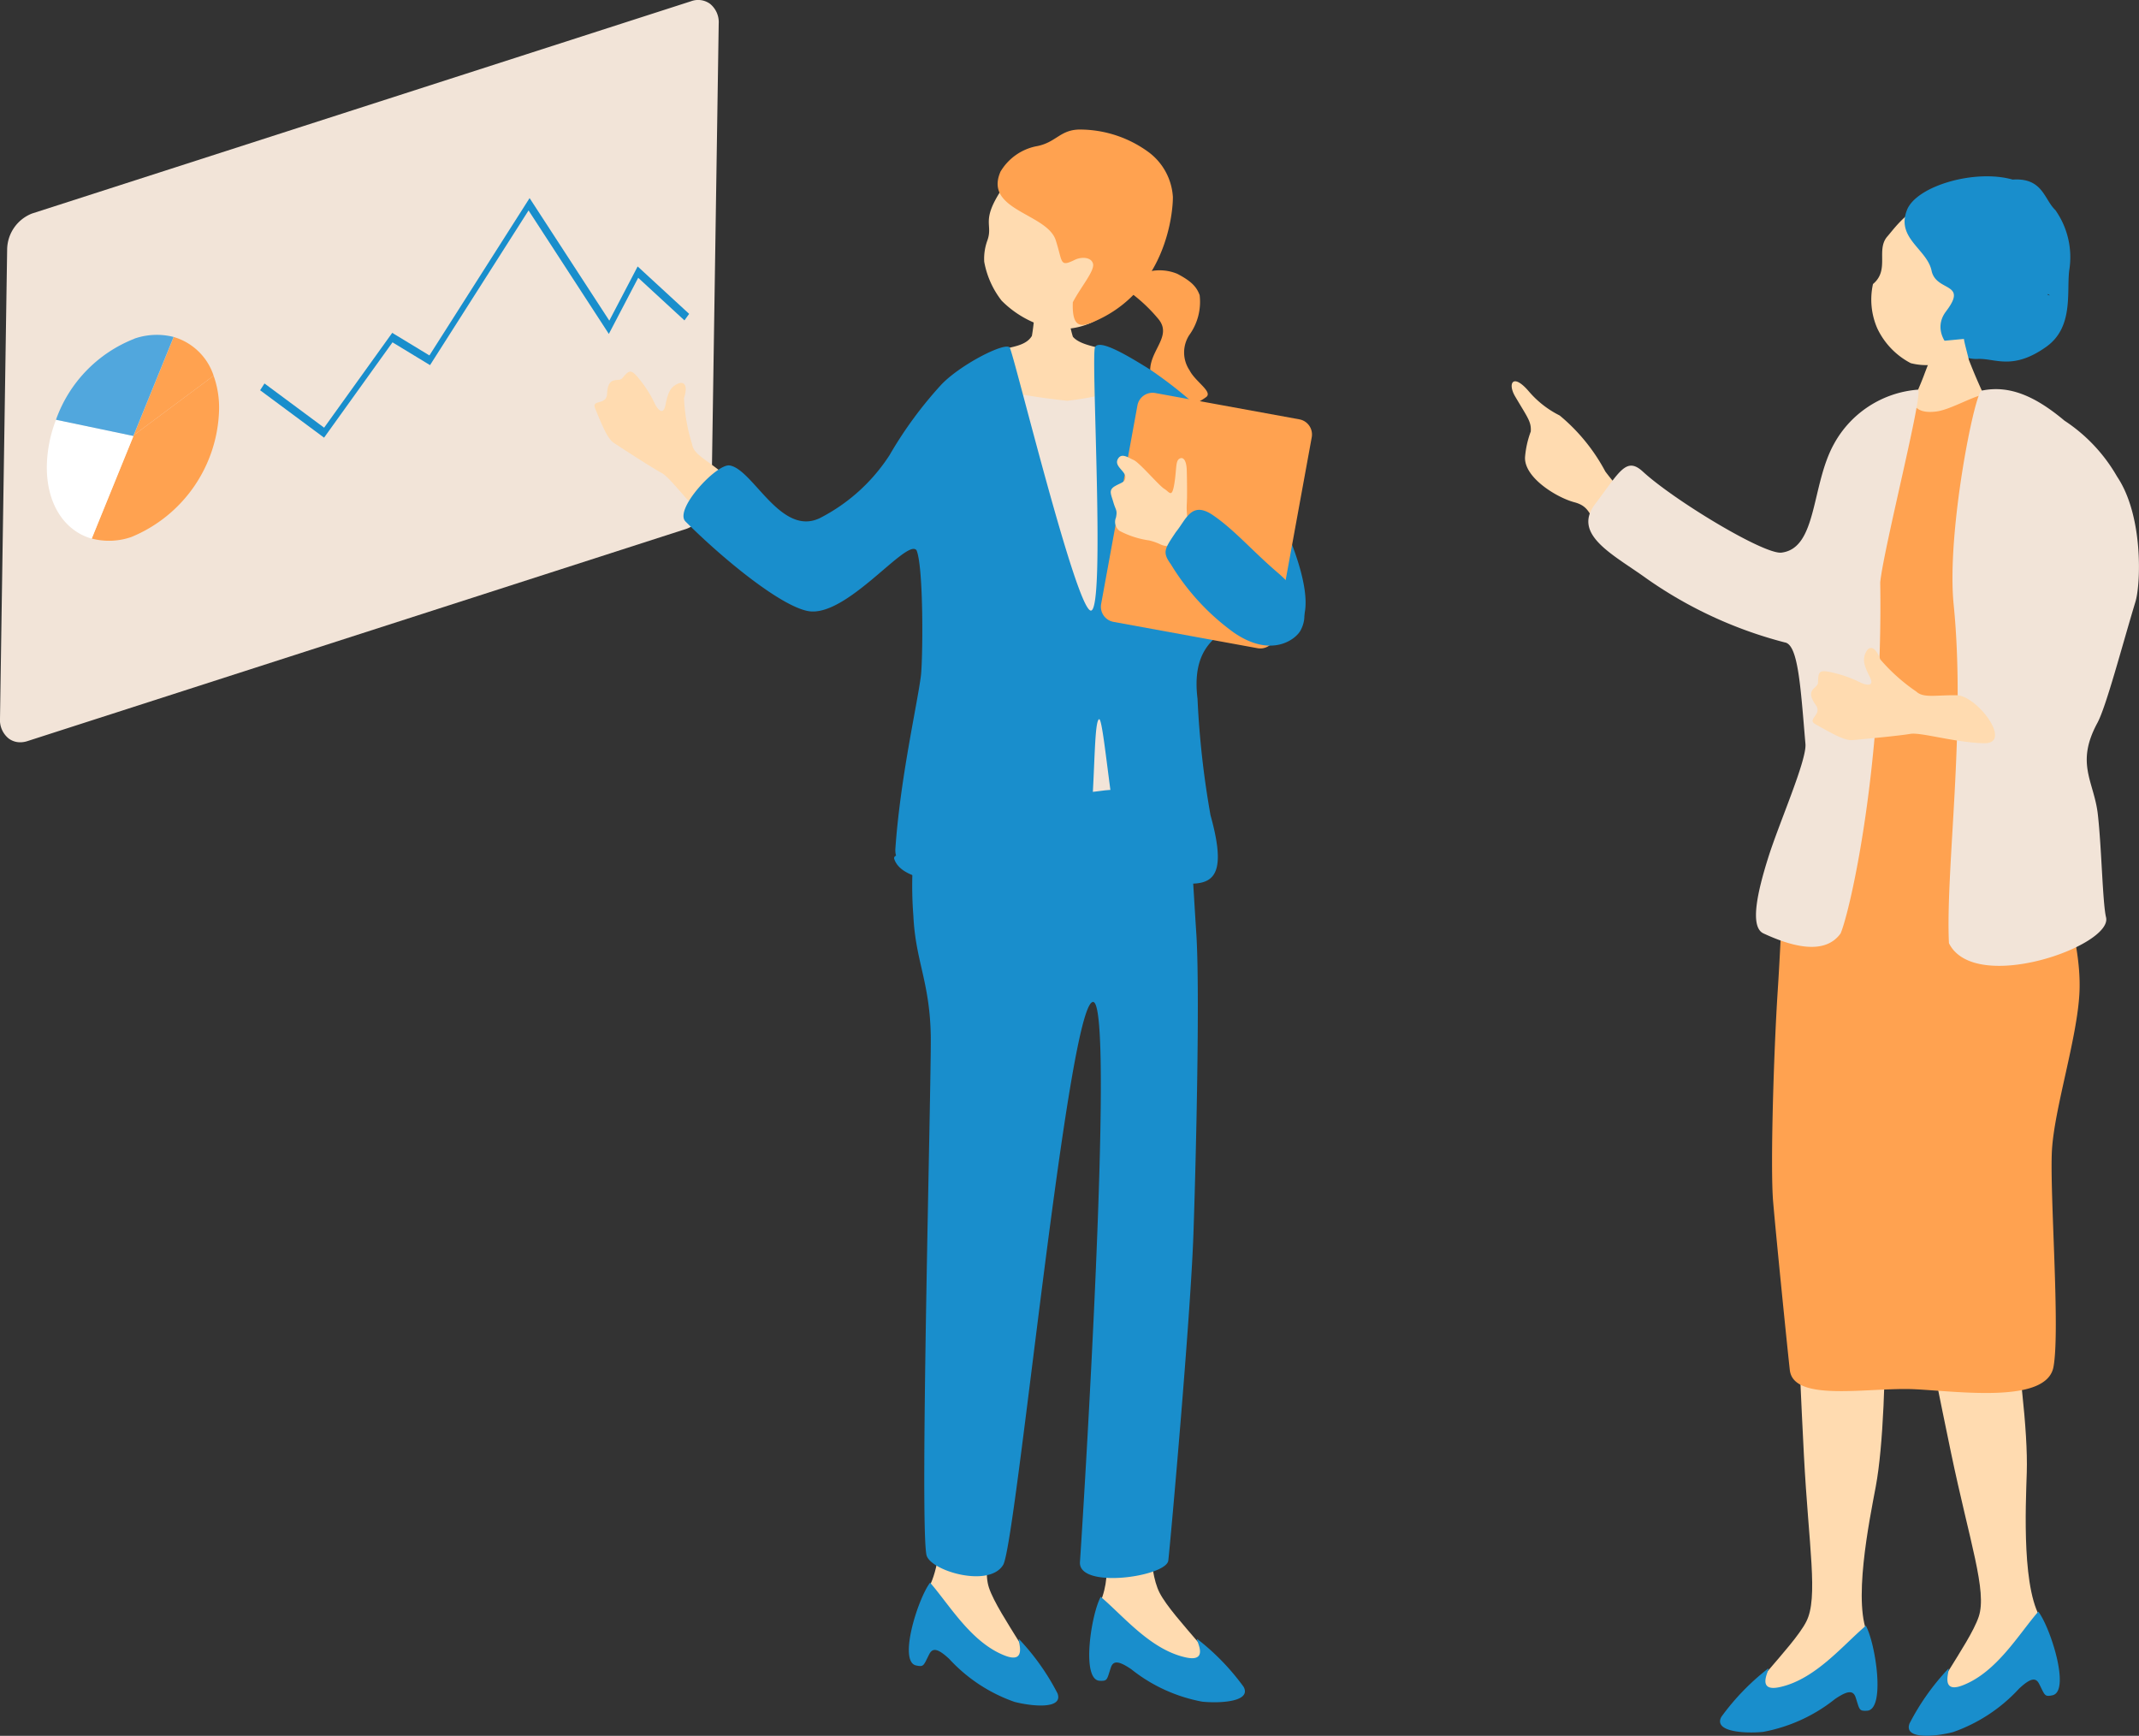
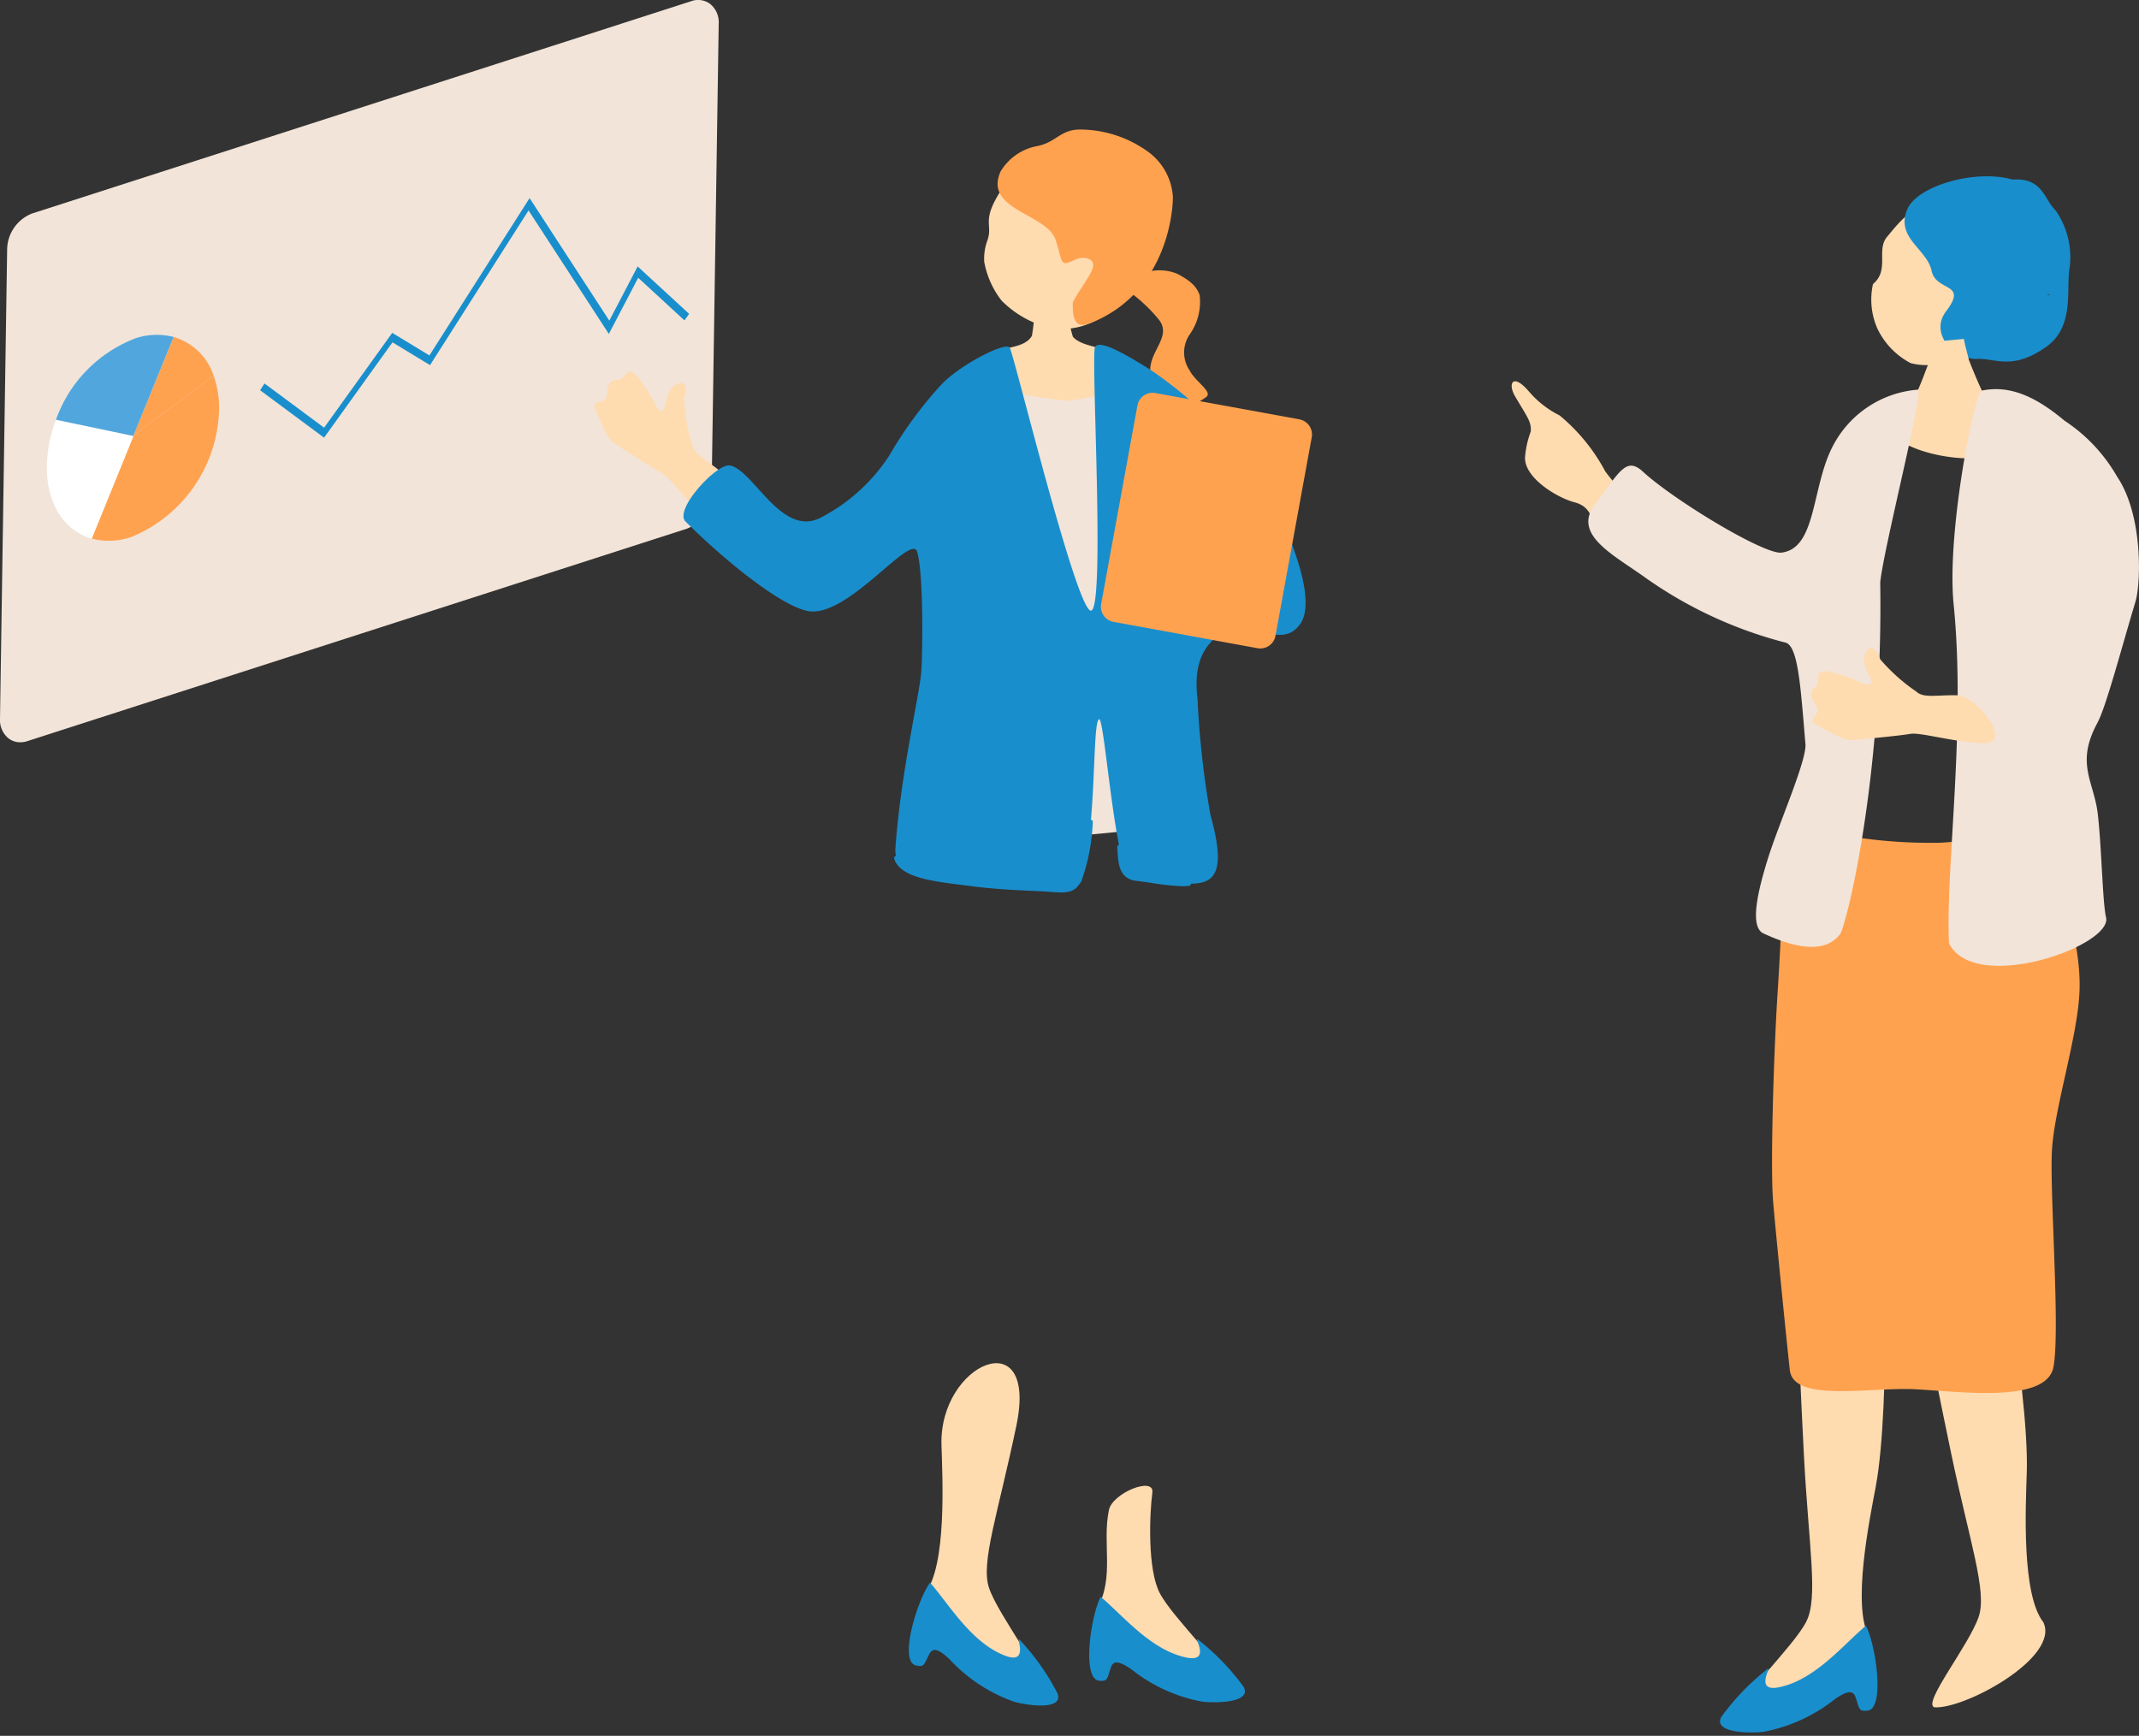
<svg xmlns="http://www.w3.org/2000/svg" width="107.041" height="86.865" viewBox="0 0 107.041 86.865">
  <rect x="0" y="0" width="107.041" height="86.865" fill="#333333" stroke="none" />
  <defs>
    <clipPath id="a">
      <rect width="107.041" height="86.865" fill="none" />
    </clipPath>
  </defs>
  <g clip-path="url(#a)">
    <path d="M134.486,109.645c-.873-1.55.016-5.858.33-7.537.761-4.073.43-14.548.267-15.175,0,0-4.452-.227-4.416.691.02.5.269,7.49.553,12.93.238,4.568.733,7.128.115,8.323-.689,1.334-3.453,3.84-2.894,4.142,1.464.342,6.621-1.5,6.045-3.374" transform="translate(-40.947 -27.722)" fill="#ffdbb0" />
    <path d="M133.687,119.467c-1.15.972-2.51,2.663-4.281,3.063-1.385.319-.356-1.133-.646-.895a11.952,11.952,0,0,0-2.3,2.385c-.411.745,1.126.848,2.083.757a8.143,8.143,0,0,0,3.607-1.649c.619-.417.9-.448,1.027-.079.2.612.157.691.57.668.936-.053.428-3.361-.057-4.25" transform="translate(-40.316 -38.108)" fill="#198ecc" />
    <path d="M146.8,108.647c-1.1-1.4-.881-5.792-.828-7.5.129-4.142-1.8-14.443-2.059-15.037,0,0-4.434.457-4.258,1.359.1.494,1.412,7.361,2.525,12.693.935,4.477,1.815,6.932,1.388,8.208-.477,1.423-2.824,4.323-2.226,4.536,1.5.114,6.314-2.493,5.457-4.26" transform="translate(-44.547 -27.468)" fill="#ffdbb0" />
-     <path d="M146.745,118.422c-.987,1.137-2.072,3.016-3.762,3.682-1.32.527-.526-1.064-.776-.785a11.917,11.917,0,0,0-1.91,2.708c-.291.8,1.242.666,2.175.429a8.138,8.138,0,0,0,3.312-2.181c.548-.507.825-.581,1-.236.294.573.261.659.666.573.917-.2-.093-3.386-.708-4.191" transform="translate(-44.741 -37.775)" fill="#198ecc" />
    <path d="M115.765,32.529a9.3,9.3,0,0,0-2.283-2.8,4.9,4.9,0,0,1-1.538-1.2c-.8-.941-1.075-.409-.693.242.631,1.074.819,1.267.785,1.763a4.745,4.745,0,0,0-.287,1.293c-.035,1.032,1.613,2.019,2.465,2.244.827.219.742.706,1.383,1.546.048.063.133.162.24.285a17.656,17.656,0,0,1,.961-2.171,11.8,11.8,0,0,1-1.032-1.2" transform="translate(-35.433 -8.938)" fill="#ffdbb0" />
    <path d="M143.728,20.533c.926-1.952,1.244-4.608-1.179-5.582s-3.733,1.017-4.215,1.563c-.592.67.131,1.675-.723,2.385a3.6,3.6,0,0,0,.214,2.215,3.779,3.779,0,0,0,1.677,1.745,3.14,3.14,0,0,0,2.224-.256,4.507,4.507,0,0,0,1.272-.9.912.912,0,0,0,.629-.183,1.386,1.386,0,0,0,.432-.679.283.283,0,0,0-.331-.311" transform="translate(-43.882 -4.685)" fill="#ffdbb0" />
    <path d="M142.027,19.719c-.837,1.092.386,2.435,1.584,2.377.872-.042,1.743.594,3.433-.607,1.374-.977,1.017-2.714,1.148-3.814a4.088,4.088,0,0,0-.691-3.026c-.571-.54-.627-1.63-2.14-1.528-1.886-.537-4.812.318-5.287,1.521-.558,1.414,1.005,1.959,1.23,3.037s1.854.563.723,2.038m5.1-.87.1.072-.108-.025Z" transform="translate(-44.644 -4.134)" fill="#198ecc" />
    <path d="M142.669,24.909c-.09,0-1.263.125-1.376.117-.039.2-.543,1.464-.634,1.719a17.2,17.2,0,0,1-1.513,3.024c1.333,1.152,5.026,1.575,5.87.475a27.839,27.839,0,0,1-2.1-4.282c-.084-.355-.244-.919-.248-1.053" transform="translate(-44.386 -7.946)" fill="#ffdbb0" />
-     <path d="M137,29.149c1.105-.457.345.9,1.989.69.768-.1,2.09-.93,2.532-.843a5.388,5.388,0,0,1,4.181,4.807,12.215,12.215,0,0,0-.48,5.67c-.044.277-.065,3.148,0,3.66.1.829.65,5.77.992,7.2s.355,1.843-.217,1.708a6.31,6.31,0,0,0-1.867-.515c-.87-.014-6.869.5-7.817.422s-4.373.321-4.384-.095c-.009-.323,2.163-5.764,1.626-9.575.819-4.487,2.137-12.452,3.449-13.127" transform="translate(-42.083 -9.247)" fill="#ffa250" />
    <path d="M138.306,61.776a24.96,24.96,0,0,1-3.564-.227c-2.1-.229-3.221.306-3.639,1.365s-.385,2.924-.607,6.293c-.191,2.919-.377,8.774-.227,10.539s.71,7.317.834,8.416c.186,1.641,4,.845,6.265.96s6.582.719,6.928-1.112-.195-8.74-.076-10.842,1.267-5.608,1.377-7.9c.14-2.915-1.384-6.536-1.68-7.414s-4.119-.054-5.611-.076" transform="translate(-41.536 -19.6)" fill="#ffa250" />
    <path d="M126.551,41.283a21.3,21.3,0,0,1-6.89-3.176c-1.662-1.205-3.773-2.2-2.614-3.738,1.232-1.632,1.562-2.4,2.394-1.637,1.557,1.434,6.07,4.162,6.939,4.056,1.8-.22,1.481-3.374,2.626-5.437a5.251,5.251,0,0,1,4.2-2.718c.321.013-1.722,7.962-1.885,9.648.151,9.132-1.49,16.394-1.982,17.563-.809,1.126-2.493.635-3.861,0-.7-.325-.3-2.087.244-3.812s1.927-4.852,1.857-5.668c-.244-2.834-.358-4.961-1.026-5.082" transform="translate(-37.23 -9.133)" fill="#f2e4d8" />
    <path d="M144.836,28.671c1.437-.306,2.753.33,4.149,1.5a8.245,8.245,0,0,1,2.633,2.8c1.319,1.954,1.188,5.375.921,6.256-.682,2.256-1.468,5.262-1.906,6.07-1.113,2.054-.165,2.923.022,4.578.192,1.7.237,4.429.411,5.153.343,1.427-6.582,3.88-7.862,1.291-.175-3.713.857-10.772.236-16.943-.364-3.613,1.055-10.635,1.4-10.708" transform="translate(-45.674 -9.121)" fill="#f2e4d8" />
    <path d="M141.737,52.384c-1.476-.04-3.167-.56-3.69-.47s-1.957.227-2.875.311c-.374.035-.884-.234-1.879-.8-.44-.25.372-.47.026-.953-.582-.813.1-.815.109-1.119.023-.525.017-.674.7-.512a6.078,6.078,0,0,1,1.394.488c.289.144.767.262.5-.266s-.381-.832-.208-1.209.484-.337.734.335a9.176,9.176,0,0,0,1.8,1.607c.353.338.986.171,2.019.186s2.841,2.439,1.365,2.4" transform="translate(-42.452 -15.189)" fill="#ffdbb0" />
    <path d="M1.013,37.146a.956.956,0,0,1-.577-.188A1.184,1.184,0,0,1,0,35.963l.358-23.5A1.96,1.96,0,0,1,1.6,10.686L34.589.06a1.014,1.014,0,0,1,.94.129,1.183,1.183,0,0,1,.437.994l-.358,23.5a1.961,1.961,0,0,1-1.239,1.775L1.376,37.086a1.167,1.167,0,0,1-.362.06" transform="translate(0 0)" fill="#f2e4d8" />
    <path d="M22.315,26.545l-3.2-2.373.219-.339,2.984,2.213L25.726,21.3l1.861,1.13L32.6,14.556l3.989,6.133,1.419-2.712,2.577,2.373-.236.326-2.314-2.132-1.469,2.809-4.018-6.179-4.93,7.741-1.878-1.141Z" transform="translate(-6.098 -4.643)" fill="#198ecc" />
    <path d="M11.825,24.761l-2,4.917,4-2.978a2.982,2.982,0,0,0-2-1.939" transform="translate(-3.134 -7.898)" fill="#ffa250" />
    <path d="M12.839,27.608l-4,2.979-.014.035.291.061-.291-.061L6.737,35.757a3.41,3.41,0,0,0,1.988-.078,7.084,7.084,0,0,0,4.387-6.35,4.758,4.758,0,0,0-.273-1.72" transform="translate(-2.149 -8.807)" fill="#ffa250" />
    <path d="M7.509,31.824l.238-.177L3.9,30.841a6.728,6.728,0,0,0-.46,2.3c-.029,1.912.885,3.267,2.247,3.652l2.089-5.136-.025-.005Z" transform="translate(-1.096 -9.838)" fill="#fff" />
    <path d="M8.039,24.8a6.787,6.787,0,0,0-3.926,4.055l3.85.806.026.005L8,29.628l2-4.917a3.419,3.419,0,0,0-1.964.085" transform="translate(-1.312 -7.849)" fill="#51a7dd" />
    <path d="M82.084,20.542a9.453,9.453,0,0,1,1.63-.622,2.325,2.325,0,0,1,1.384.121c.686.36.965.639,1.12,1.07a2.831,2.831,0,0,1-.523,2,1.6,1.6,0,0,0,.02,1.763c.289.57,1.185,1.078.824,1.339-1.056.763-1.72.476-2.221-.079-1.617-1.788.782-2.677-.161-3.825a7.917,7.917,0,0,0-2.072-1.771" transform="translate(-26.184 -6.339)" fill="#ffa250" />
    <path d="M78.862,18.713a3.567,3.567,0,0,1-3.2,1.143,5.088,5.088,0,0,1-2.473-1.375,4.442,4.442,0,0,1-.871-1.947,2.662,2.662,0,0,1,.159-1.07c.291-.816-.327-.938.677-2.493a4.876,4.876,0,0,1,4.592-2.142c2.273.379,3.2,5.754,1.121,7.885" transform="translate(-23.065 -3.435)" fill="#ffdbb0" />
    <path d="M73.465,11.606a2.7,2.7,0,0,1,1.751-1.245c1.055-.18,1.206-.875,2.3-.842a5.839,5.839,0,0,1,3.331,1.117,3.025,3.025,0,0,1,1.233,2.251c.01.71-.3,4.756-4.054,6.289-.6.245-1,.2-.953-1.014.387-.747,1.1-1.572,1.011-1.925s-.6-.35-.907-.2c-.777.378-.6.132-.959-.979-.436-1.354-3.638-1.493-2.755-3.453" transform="translate(-23.386 -3.036)" fill="#ffa250" />
    <path d="M76.344,21.905c-.11,0-1.557.1-1.694.091a10.717,10.717,0,0,1-.15,1.8c-.368.624-1.37.522-1.835.844a2.126,2.126,0,0,0-.992,1.62c.008.8.072,3.759.1,4.03.217,1.807,3.546,1.808,4.288,1.782,2.794-.1,4.745-.939,4.817-3.589a6.577,6.577,0,0,0-2.307-3.823c-.351-.288-1.594-.312-2.02-.822a5.07,5.07,0,0,1-.21-1.937" transform="translate(-22.861 -6.987)" fill="#ffdbb0" />
    <path d="M72.086,28.536a35.769,35.769,0,0,0,3.855.624,16.558,16.558,0,0,0,2.381-.454c.987-.193,1.306.937,1.329,2.382s-.313,5.829-.217,7.467S83.106,50.5,80.986,50.525,70.657,52,70.633,49.908s.224-20.963,1.453-21.372" transform="translate(-22.531 -9.103)" fill="#f2e4d8" />
    <path d="M80.616,115.29c.864-1.533.233-3.25.578-4.9.179-.857,2.285-1.7,2.174-.87-.145,1.088-.247,3.832.363,5.014.682,1.318,3.415,3.8,2.862,4.1-1.449.338-6.547-1.48-5.978-3.336" transform="translate(-25.701 -34.825)" fill="#ffdbb0" />
    <path d="M80.611,117.336c1.137.962,2.482,2.633,4.234,3.028,1.37.316.352-1.12.639-.884a11.774,11.774,0,0,1,2.277,2.358c.407.737-1.113.839-2.059.748a8.045,8.045,0,0,1-3.567-1.63c-.612-.413-.894-.443-1.015-.078-.2.6-.156.683-.564.66-.926-.052-.423-3.323.057-4.2" transform="translate(-25.53 -37.428)" fill="#198ecc" />
    <path d="M67.933,111.684c1.088-1.383.871-5.727.819-7.415-.127-4.1,4.85-6.247,3.749-.975-.924,4.427-1.794,6.854-1.372,8.116.472,1.408,2.793,4.275,2.2,4.486-1.483.112-6.244-2.465-5.4-4.212" transform="translate(-21.638 -31.954)" fill="#ffdbb0" />
    <path d="M67.848,116.3c.977,1.124,2.05,2.982,3.72,3.641,1.306.521.52-1.053.768-.776a11.806,11.806,0,0,1,1.889,2.678c.288.791-1.229.659-2.151.424a8.047,8.047,0,0,1-3.275-2.157c-.542-.5-.817-.575-.992-.233-.291.567-.259.652-.659.567-.907-.193.091-3.349.7-4.145" transform="translate(-21.303 -37.099)" fill="#198ecc" />
-     <path d="M73.114,58.265a24.745,24.745,0,0,0,3.524-.225c2.081-.227,3.579.5,3.993,1.551s.41,2.273.629,5.6c.189,2.886-.018,11.453-.145,15.076-.145,4.132-1.133,15.221-1.256,16.308-.091.806-4.518,1.45-4.421.072.128-1.823,1.782-28.082.652-28.025-1.259.064-3.842,27.083-4.494,28.17-.708,1.18-3.691.287-3.842-.507-.342-1.81.255-23.89.218-25.972-.048-2.706-.761-3.722-.87-5.992a19.406,19.406,0,0,1,.464-5.987c.293-.868,4.072-.053,5.548-.075" transform="translate(-21.394 -18.482)" fill="#198ecc" />
    <path d="M49.593,34.974c-1.105-.922-2.084-2.341-2.538-2.587s-1.634-1.007-2.387-1.5c-.306-.2-.535-.712-.955-1.745-.186-.456.569-.135.6-.713.046-.973.565-.565.759-.79.335-.387.42-.5.847.033a5.9,5.9,0,0,1,.772,1.215c.133.285.429.663.543.1s.212-.866.571-1.051.573.034.36.7a8.893,8.893,0,0,0,.407,2.316c.065.472.651.727,1.431,1.361s.7,3.581-.4,2.659" transform="translate(-13.934 -8.712)" fill="#ffdbb0" />
    <path d="M76.6,48.89a44.865,44.865,0,0,1-.652-5.839c-.244-1.976.486-2.77,1.167-3.28,1.318-.989,2.947.964,3.968-.454,1.107-1.538-1.431-6.639-2.608-8.163a21.657,21.657,0,0,0-4.916-4.586c-1.063-.659-2.53-1.552-2.742-1.105s.526,13.125-.2,13.177S66.757,25.791,66.55,25.48s-2.533.876-3.468,1.9a20.229,20.229,0,0,0-2.55,3.487,9.067,9.067,0,0,1-3.487,3.146c-1.956.935-3.333-2.439-4.507-2.636-.648-.109-2.806,2.211-2.211,2.806,1.862,1.862,4.731,4.213,6.122,4.479,1.927.368,4.988-3.714,5.442-3.033.361.9.313,5.526.212,6.293-.2,1.521-1.028,5.1-1.275,8.631-.151,2.158,5.838,1.794,8.439,2.083,1.831.2,1.3-8.306,1.751-8.56.282-.159.816,7.893,1.644,7.937,2.943.155,5.215,1.474,3.94-3.118" transform="translate(-16.021 -8.084)" fill="#198ecc" />
    <path d="M74.009,63.871c-.15,0-.326-.01-.537-.028-.178-.016-.459-.029-.807-.045-.78-.035-1.96-.089-3.046-.232l-.507-.064c-1.519-.189-3.09-.383-3.4-1.295a.125.125,0,1,1,.236-.081c.26.763,1.819.957,3.195,1.128.172.021.342.042.509.065,1.076.142,2.249.195,3.024.23.353.016.638.029.818.046,1.008.09,1.106-.047,1.3-.318.024-.033.048-.066.075-.1a9.7,9.7,0,0,0,.528-2.828.125.125,0,1,1,.248.026,9.919,9.919,0,0,1-.578,2.954l-.071.1c-.208.285-.36.447-.991.447" transform="translate(-20.959 -19.214)" fill="#198ecc" />
    <path d="M85.377,64.152a12.649,12.649,0,0,1-1.607-.172c-.256-.037-.507-.075-.737-.1-.834-.1-.883-.882-.916-1.4-.006-.1-.012-.185-.022-.262a.125.125,0,0,1,.248-.032c.01.082.016.176.022.278.04.617.116,1.1.7,1.166.231.029.485.065.743.1a8.2,8.2,0,0,0,1.838.153.125.125,0,1,1,.037.247,2.028,2.028,0,0,1-.3.02" transform="translate(-26.187 -19.802)" fill="#198ecc" />
    <path d="M89.634,41.021a.771.771,0,0,1-.888.626l-7.226-1.321a.77.77,0,0,1-.61-.9L82.724,29.5a.77.77,0,0,1,.888-.626l7.226,1.32a.771.771,0,0,1,.609.9Z" transform="translate(-25.805 -9.207)" fill="#ffa250" />
-     <path d="M81.819,35.021c.316-.192.539-.189.531-.478s-.557-.531-.381-.874.5-.1.8.036,1.273,1.289,1.532,1.443.377.491.5-.247.052-1.135.25-1.258.361.081.374.586.024,1.344,0,1.7a3.169,3.169,0,0,0,.112,1.012c.069.35-.14.678-.635.984a.935.935,0,0,1-.821-.011,2.872,2.872,0,0,0-.535-.185,4.547,4.547,0,0,1-1.48-.476.556.556,0,0,1-.186-.663c.082-.387-.009-.36-.128-.77s-.25-.605.066-.8" transform="translate(-26.036 -10.684)" fill="#ffdbb0" />
-     <path d="M86.173,38.566c.51-.624.771-1.57,1.848-.834s1.957,1.776,3.225,2.863c1.577,1.351,1.476,2.311,1.16,2.9-.254.471-1.486,1.4-3.356.1a11.679,11.679,0,0,1-3.131-3.4c-.453-.624-.313-.78.254-1.631" transform="translate(-27.321 -11.95)" fill="#198ecc" />
  </g>
</svg>